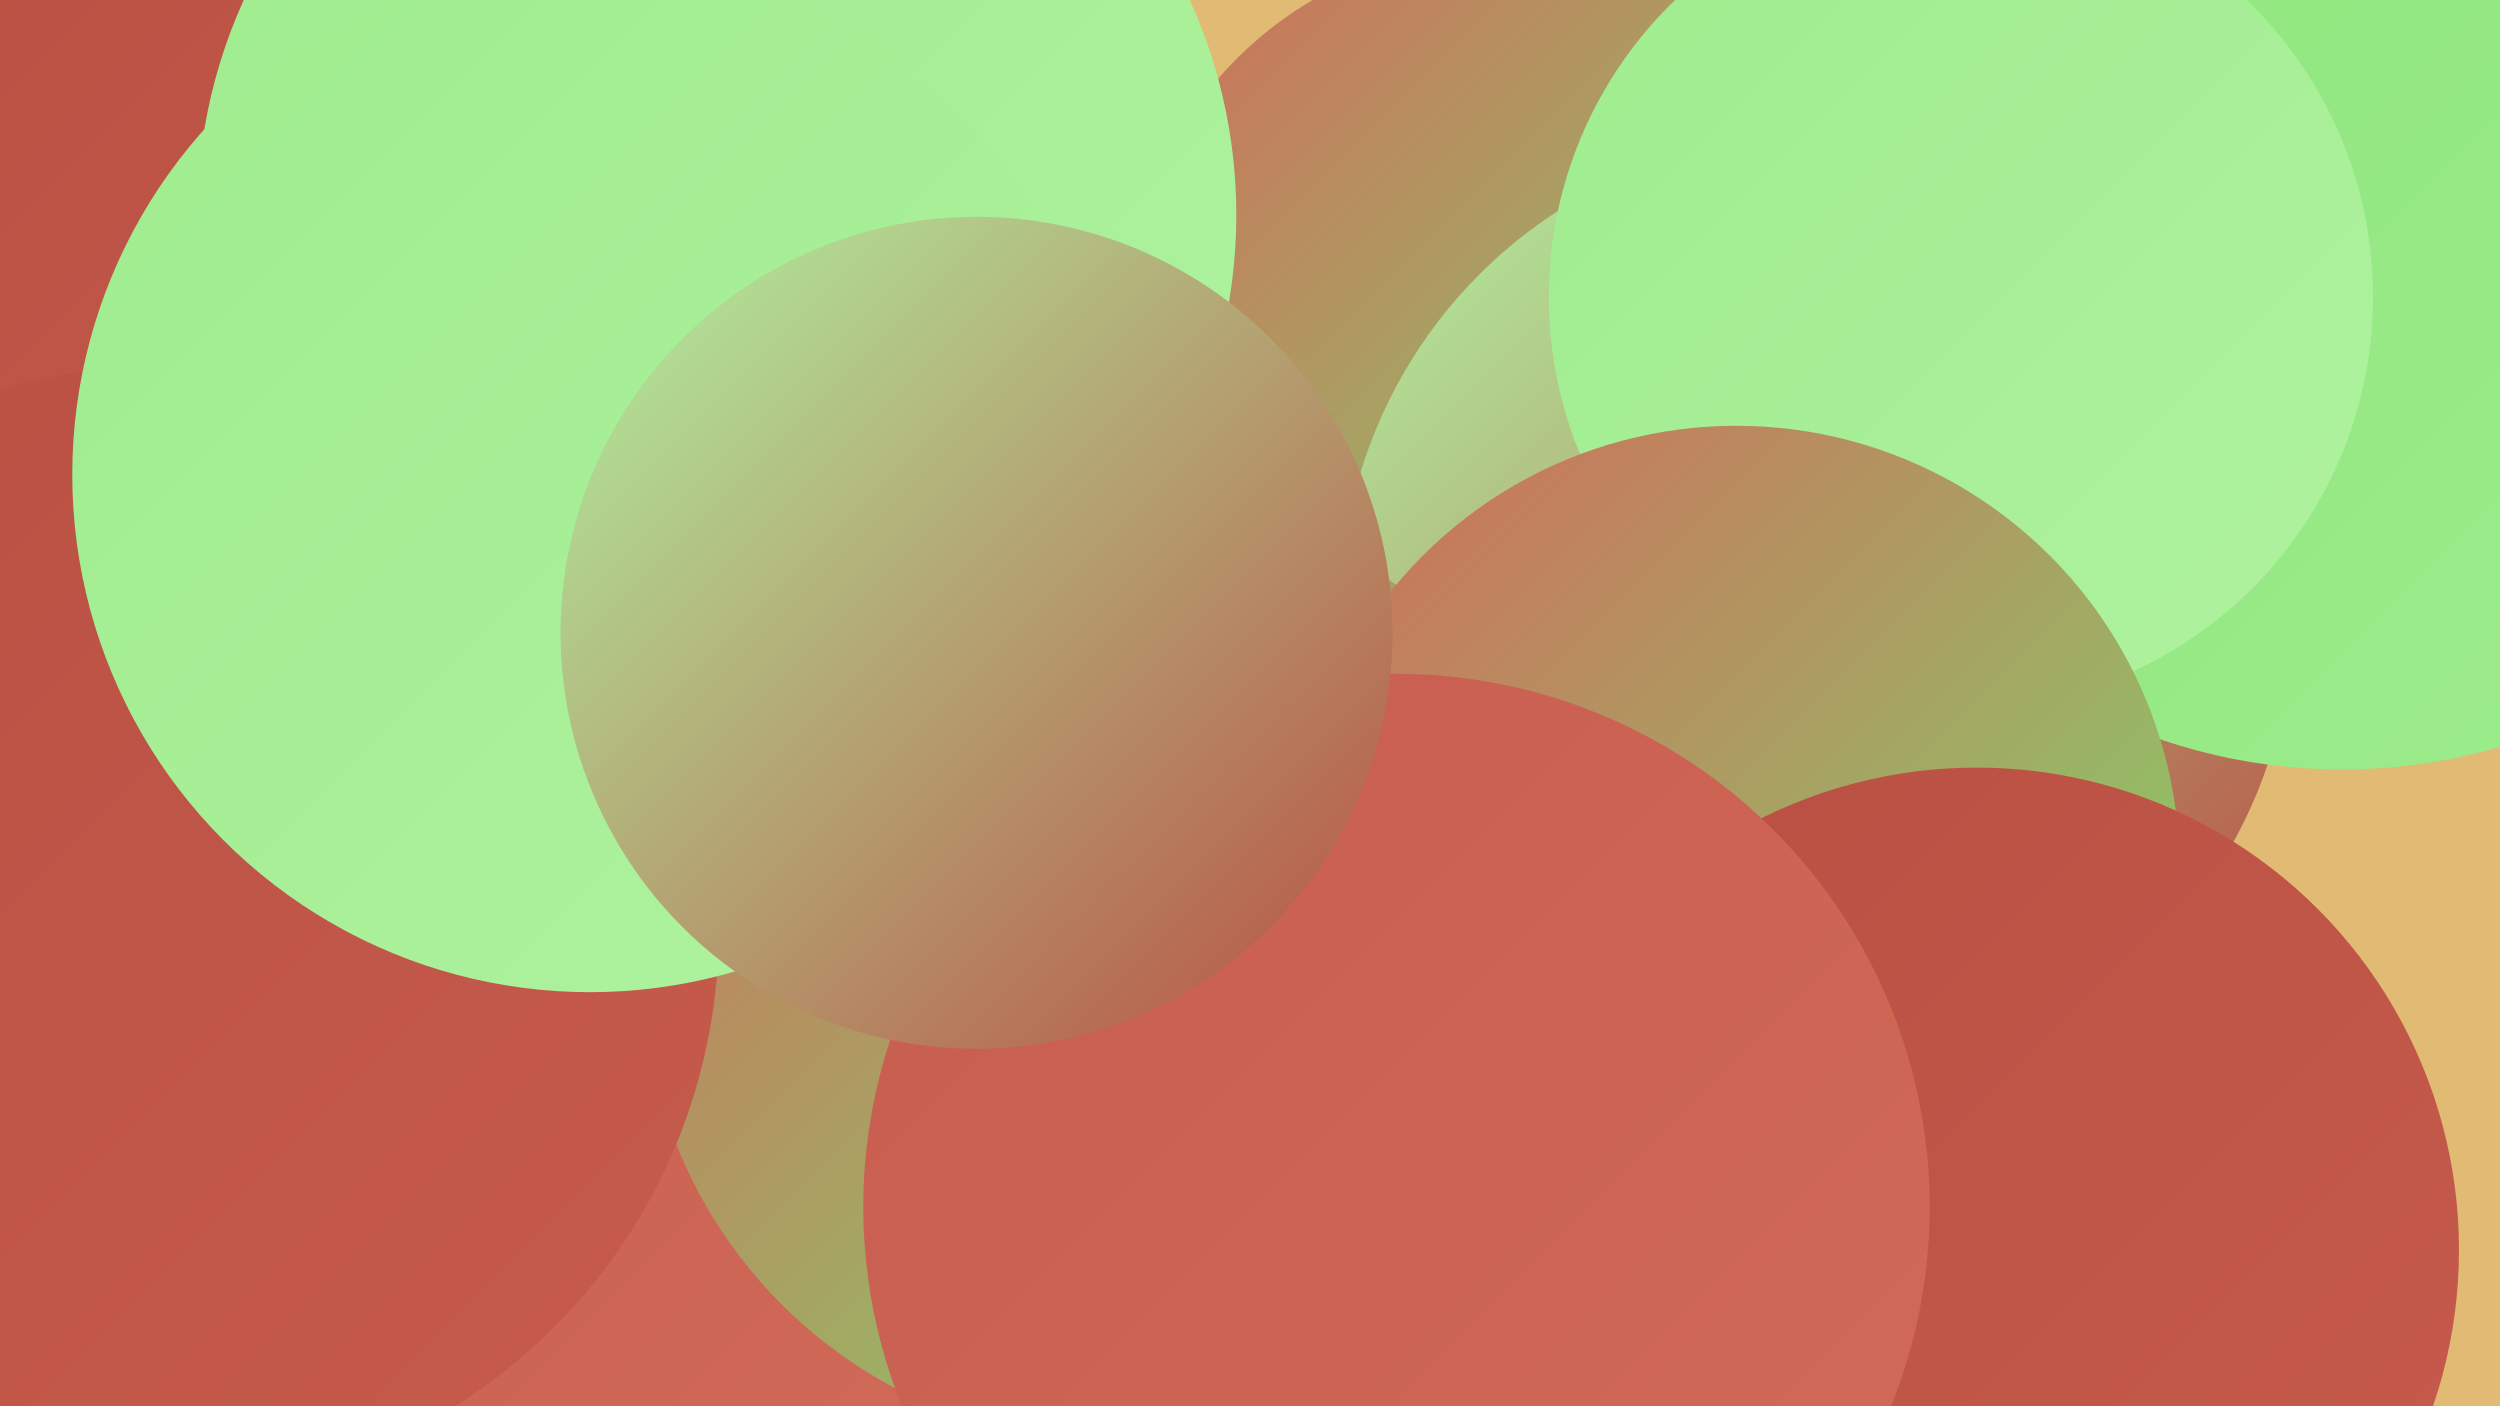
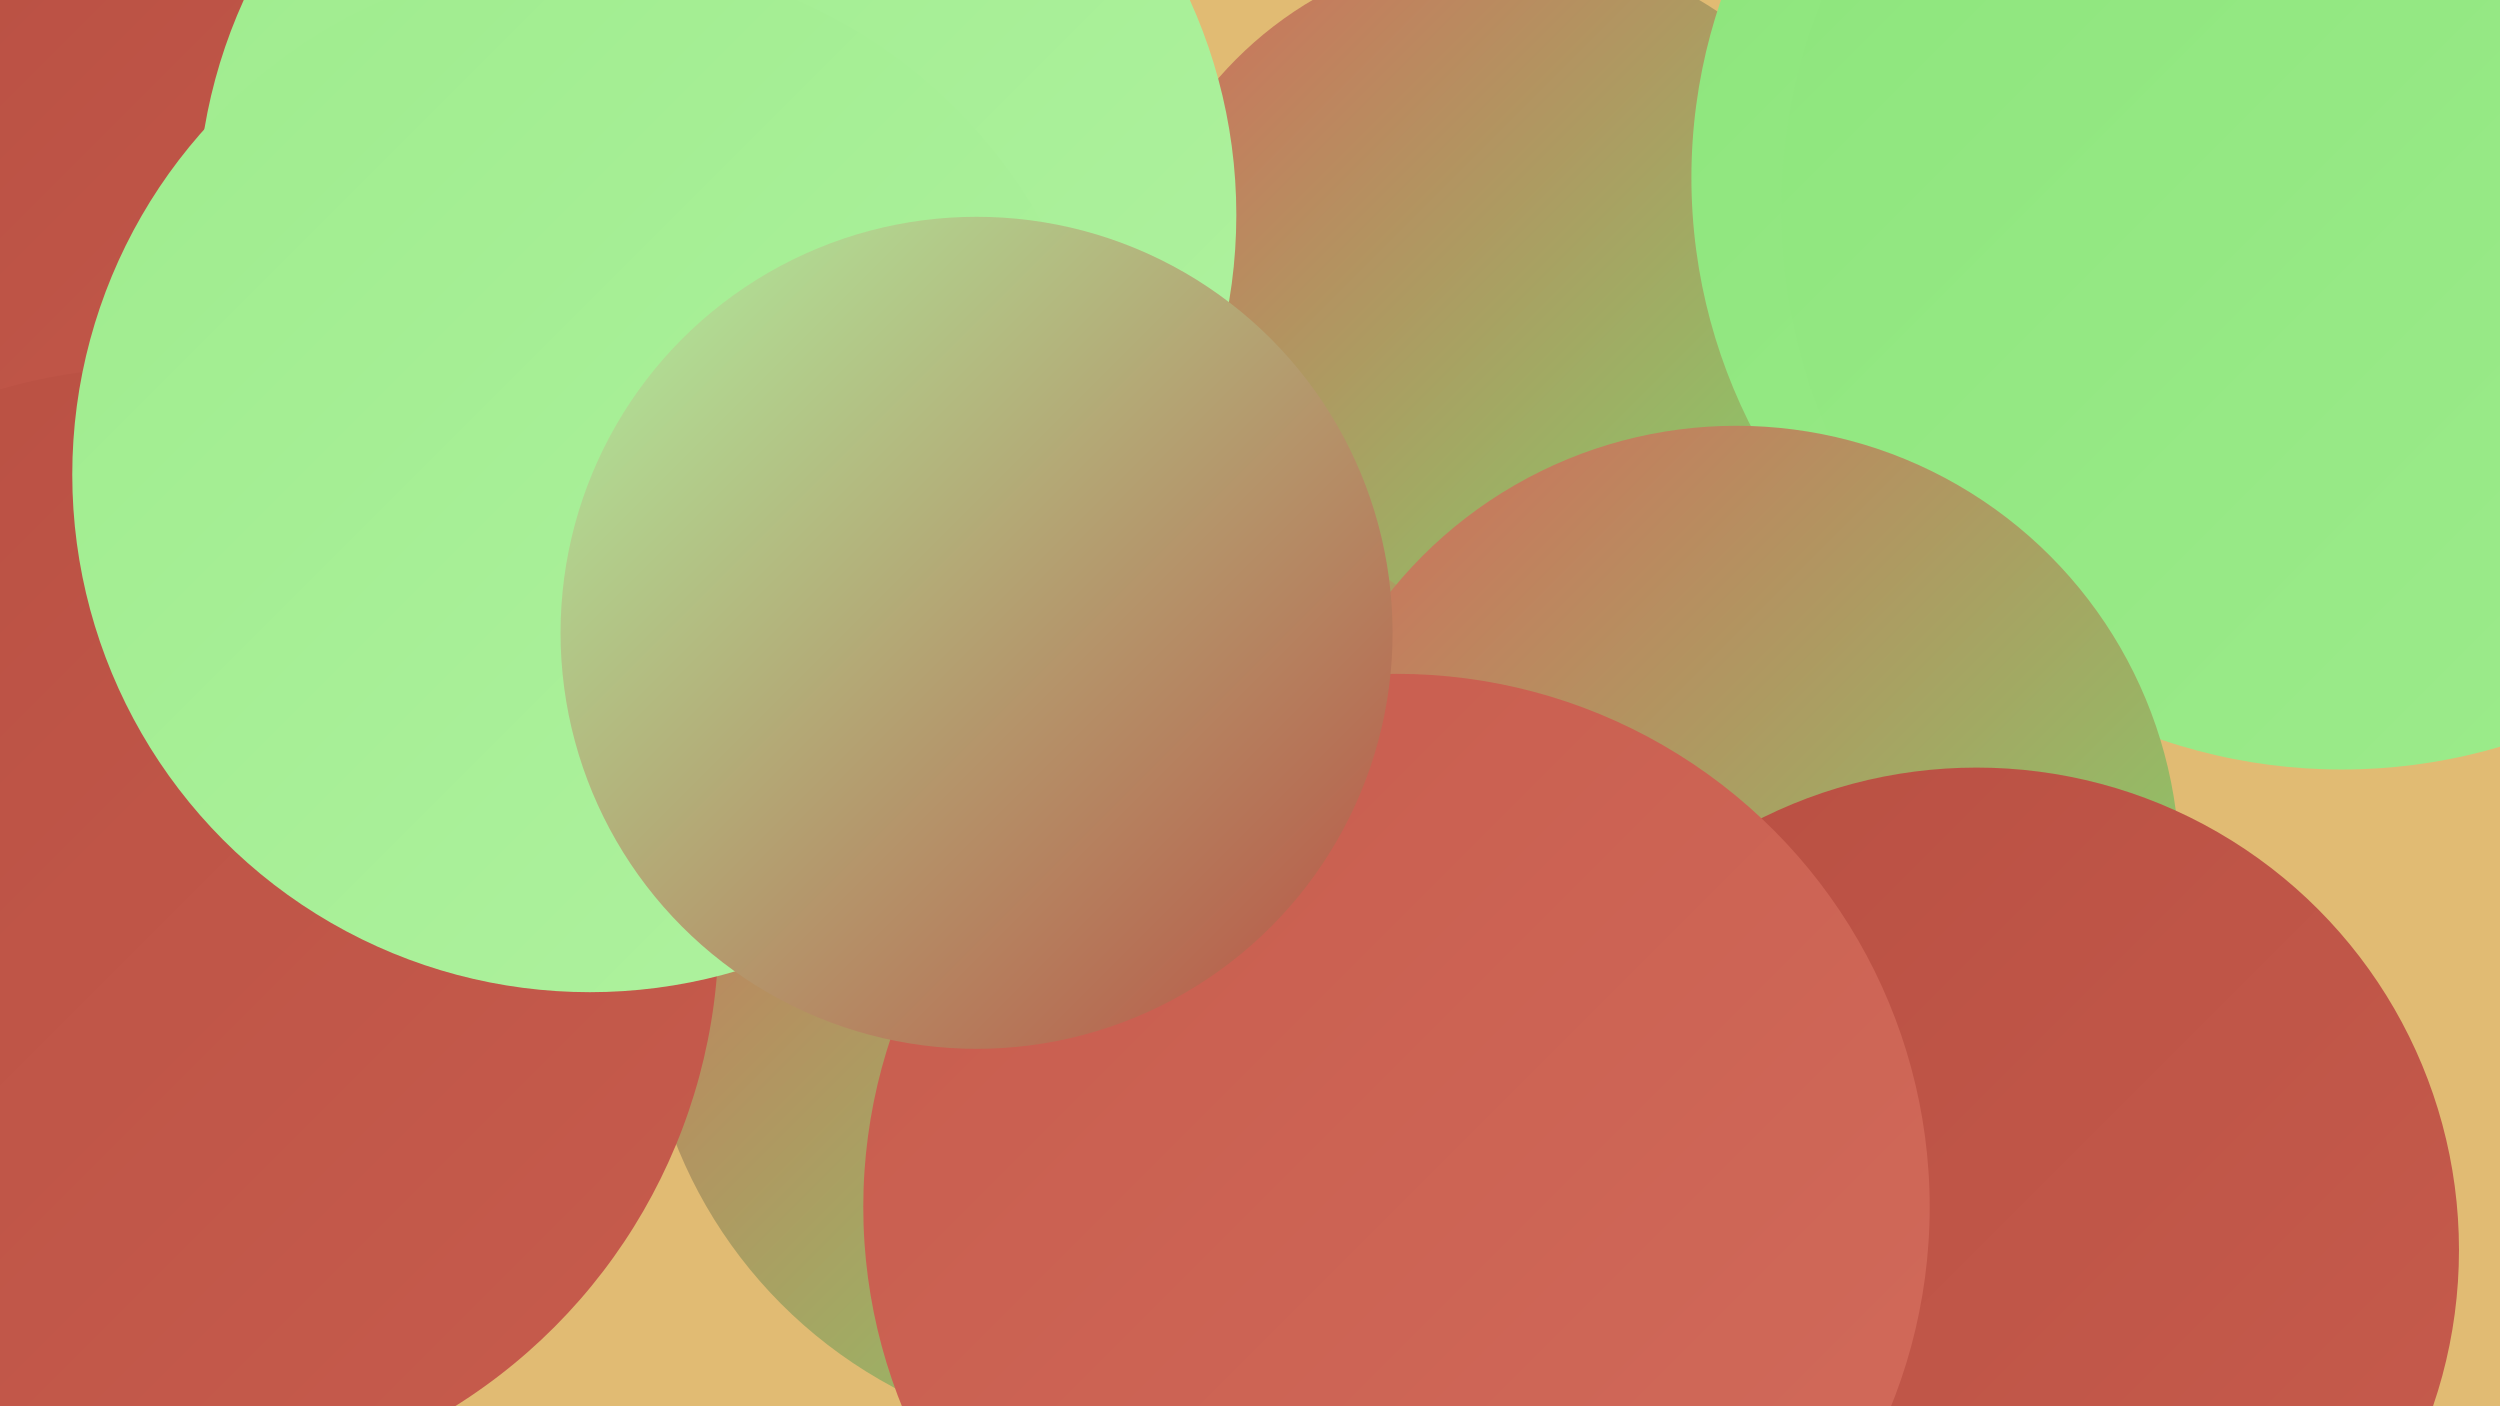
<svg xmlns="http://www.w3.org/2000/svg" width="1280" height="720">
  <defs>
    <linearGradient id="grad0" x1="0%" y1="0%" x2="100%" y2="100%">
      <stop offset="0%" style="stop-color:#b84f42;stop-opacity:1" />
      <stop offset="100%" style="stop-color:#c75c4d;stop-opacity:1" />
    </linearGradient>
    <linearGradient id="grad1" x1="0%" y1="0%" x2="100%" y2="100%">
      <stop offset="0%" style="stop-color:#c75c4d;stop-opacity:1" />
      <stop offset="100%" style="stop-color:#d26b5b;stop-opacity:1" />
    </linearGradient>
    <linearGradient id="grad2" x1="0%" y1="0%" x2="100%" y2="100%">
      <stop offset="0%" style="stop-color:#d26b5b;stop-opacity:1" />
      <stop offset="100%" style="stop-color:#7bdc6a;stop-opacity:1" />
    </linearGradient>
    <linearGradient id="grad3" x1="0%" y1="0%" x2="100%" y2="100%">
      <stop offset="0%" style="stop-color:#7bdc6a;stop-opacity:1" />
      <stop offset="100%" style="stop-color:#8ce57b;stop-opacity:1" />
    </linearGradient>
    <linearGradient id="grad4" x1="0%" y1="0%" x2="100%" y2="100%">
      <stop offset="0%" style="stop-color:#8ce57b;stop-opacity:1" />
      <stop offset="100%" style="stop-color:#9eec8d;stop-opacity:1" />
    </linearGradient>
    <linearGradient id="grad5" x1="0%" y1="0%" x2="100%" y2="100%">
      <stop offset="0%" style="stop-color:#9eec8d;stop-opacity:1" />
      <stop offset="100%" style="stop-color:#b0f2a0;stop-opacity:1" />
    </linearGradient>
    <linearGradient id="grad6" x1="0%" y1="0%" x2="100%" y2="100%">
      <stop offset="0%" style="stop-color:#b0f2a0;stop-opacity:1" />
      <stop offset="100%" style="stop-color:#b84f42;stop-opacity:1" />
    </linearGradient>
  </defs>
  <rect width="1280" height="720" fill="#e1bb73" />
  <circle cx="884" cy="330" r="211" fill="url(#grad0)" />
  <circle cx="105" cy="323" r="252" fill="url(#grad6)" />
  <circle cx="771" cy="168" r="195" fill="url(#grad2)" />
-   <circle cx="930" cy="313" r="244" fill="url(#grad6)" />
-   <circle cx="279" cy="614" r="234" fill="url(#grad1)" />
  <circle cx="572" cy="496" r="243" fill="url(#grad2)" />
  <circle cx="176" cy="168" r="268" fill="url(#grad1)" />
-   <circle cx="77" cy="7" r="237" fill="url(#grad3)" />
  <circle cx="165" cy="93" r="221" fill="url(#grad0)" />
  <circle cx="80" cy="476" r="288" fill="url(#grad0)" />
  <circle cx="1147" cy="91" r="281" fill="url(#grad4)" />
  <circle cx="367" cy="110" r="266" fill="url(#grad5)" />
  <circle cx="1199" cy="107" r="287" fill="url(#grad4)" />
-   <circle cx="1004" cy="152" r="211" fill="url(#grad5)" />
-   <circle cx="1006" cy="674" r="236" fill="url(#grad6)" />
  <circle cx="302" cy="243" r="265" fill="url(#grad5)" />
  <circle cx="889" cy="445" r="227" fill="url(#grad2)" />
  <circle cx="1012" cy="640" r="247" fill="url(#grad0)" />
  <circle cx="715" cy="618" r="273" fill="url(#grad1)" />
  <circle cx="500" cy="324" r="213" fill="url(#grad6)" />
</svg>